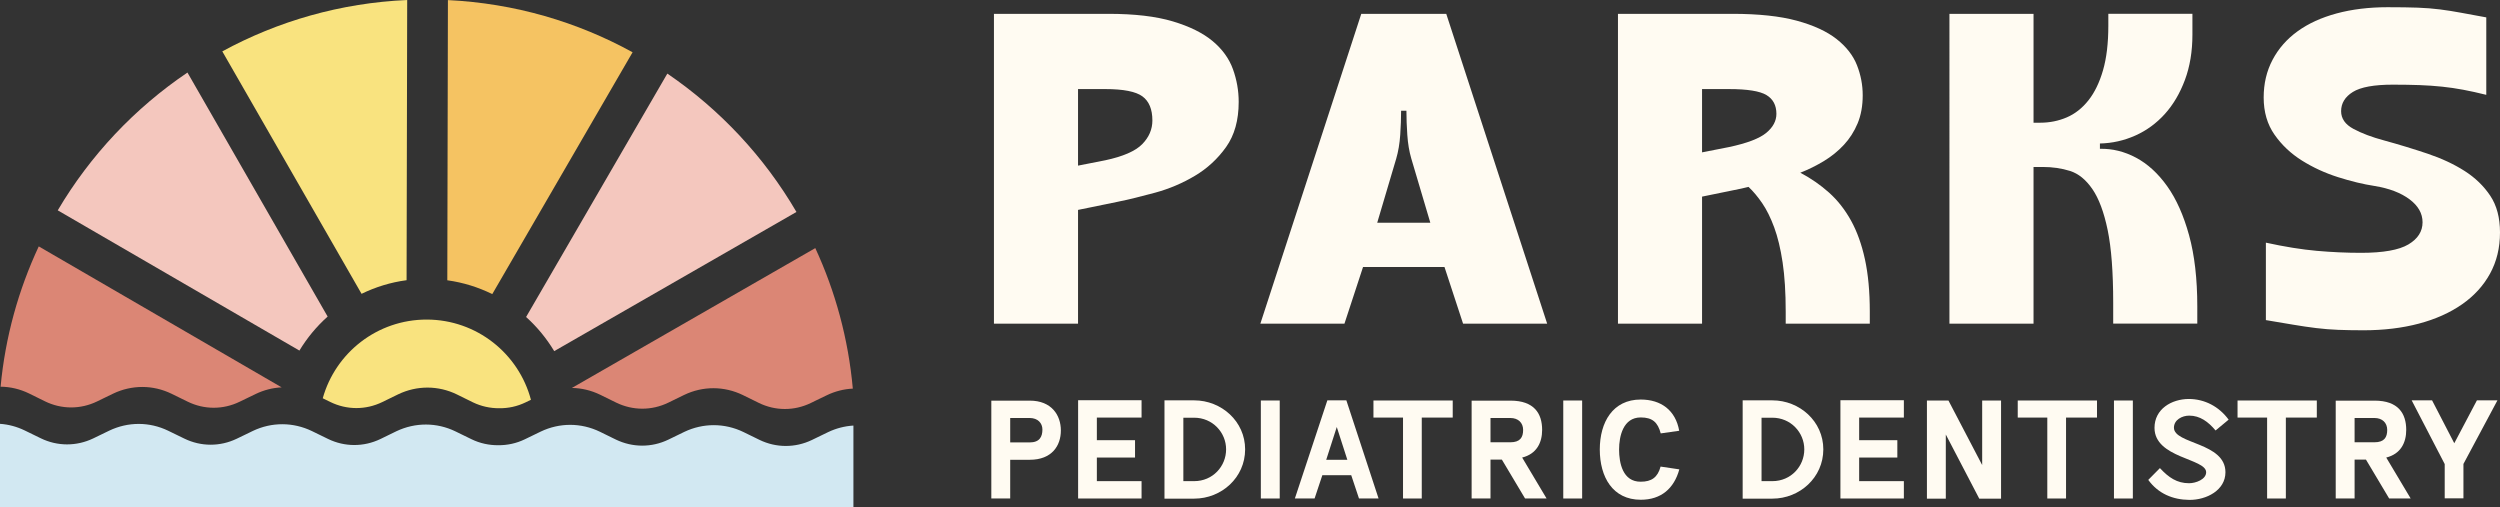
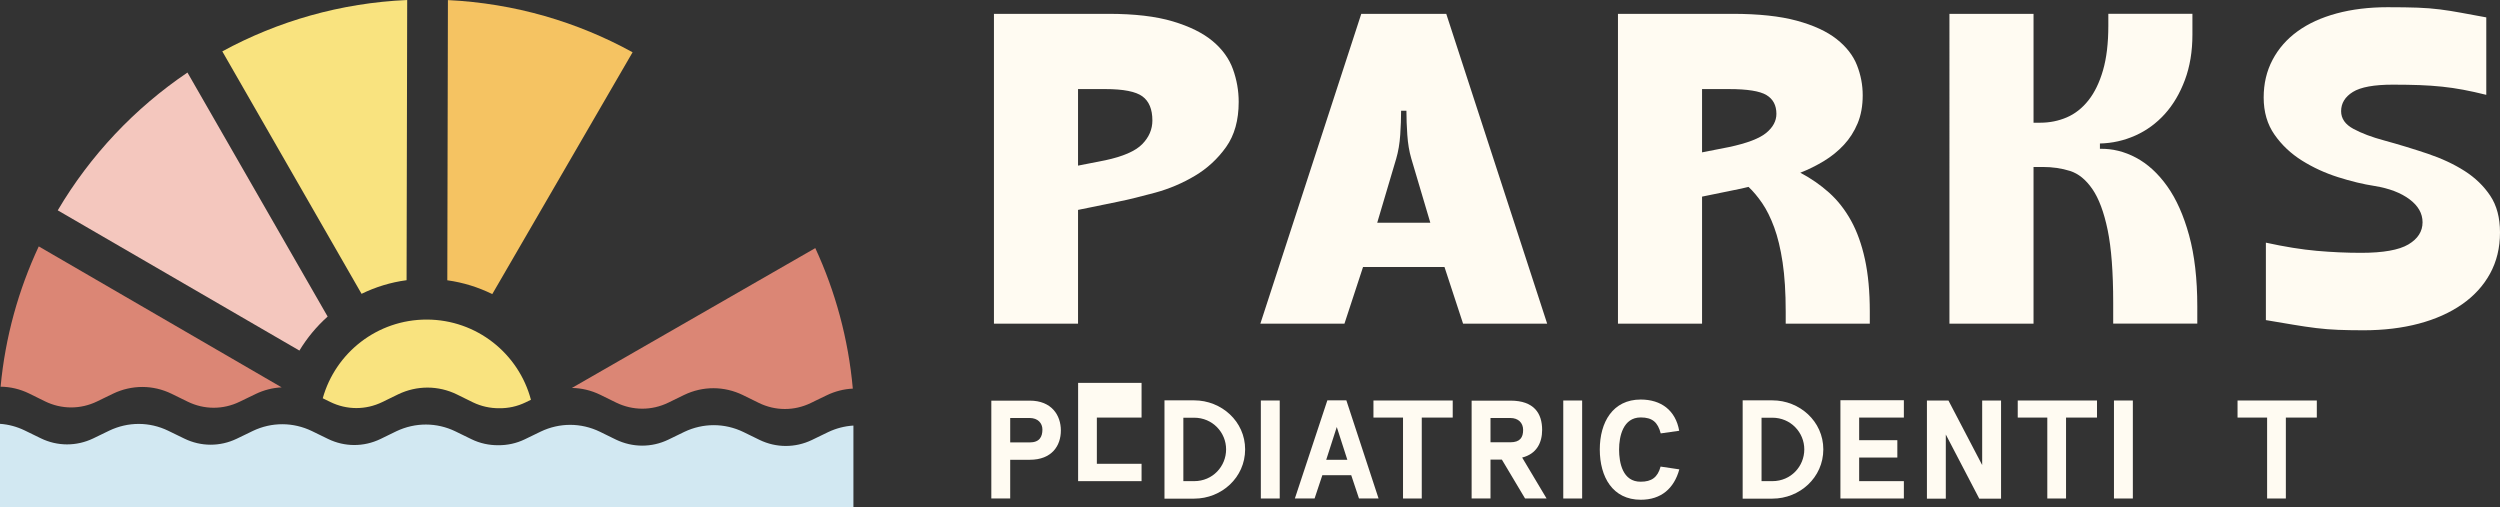
<svg xmlns="http://www.w3.org/2000/svg" id="Layer_2" viewBox="0 0 900 182.554">
  <rect x="0" y="0" width="900" height="182.554" fill="#333333" stroke="none" />
  <g id="Components">
    <g id="_8be51e39-1404-44f3-9283-a78788cb2160_7">
      <path d="M191.138,143.922l-1.93.933c-3.023,1.463-6.255,2.155-9.488,2.107-3.216.031-6.48-.676-9.503-2.139l-5.741-2.83c-6.673-3.264-14.392-3.28-21.113-.048l-5.741,2.798c-5.95,2.895-12.784,2.878-18.717-.032l-2.717-1.335c4.583-16.386,19.634-28.365,37.483-28.333,17.978.048,33.077,12.285,37.467,28.88Z" style="fill:#f9e37f; fill-rule:evenodd;" />
      <path d="M101.394,139.451c-3.2.145-6.368.949-9.342,2.38l-2.364,1.142-3.425,1.657c-5.95,2.894-12.768,2.878-18.702-.032l-5.773-2.83c-6.673-3.264-14.344-3.28-21.081-.048l-3.618,1.752-2.138,1.045c-5.966,2.895-12.8,2.878-18.734-.031l-5.741-2.83c-3.264-1.591-6.754-2.412-10.259-2.444,1.672-17.914,6.448-34.91,13.733-50.508l87.444,50.749Z" style="fill:#db8675; fill-rule:evenodd;" />
      <path d="M20.788,75.725l87,50.481c2.768-4.581,6.206-8.704,10.161-12.246L67.484,26.116c-19.002,12.836-34.995,29.793-46.696,49.61h0Z" style="fill:#f4c7be; fill-rule:evenodd;" />
      <path d="M80.028,18.493l50.131,87.28c5.019-2.443,10.463-4.138,16.21-4.902l.22-100.87c-24.02,1.06-46.62,7.64-66.562,18.493h0Z" style="fill:#f9e37f; fill-rule:evenodd;" />
      <path d="M161.25.032l-.22,100.87c5.744.79,11.181,2.509,16.189,4.973l50.512-87.06C207.851,7.876,185.281,1.197,161.25.032h0Z" style="fill:#f5c362; fill-rule:evenodd;" />
-       <path d="M240.241,26.493l-50.848,87.623c3.955,3.559,7.359,7.697,10.123,12.29l87.205-50.1c-11.6-19.867-27.534-36.894-46.479-49.813h0Z" style="fill:#f4c7be; fill-rule:evenodd;" />
      <path d="M307.013,139.902c-3.184.144-6.368.949-9.343,2.38l-3.634,1.752-2.138,1.045c-5.966,2.895-12.784,2.878-18.718-.032l-5.757-2.83c-6.721-3.265-14.408-3.28-21.113-.049l-5.741,2.798c-5.966,2.894-12.768,2.878-18.75-.032l-5.757-2.83c-3.248-1.575-6.705-2.396-10.179-2.443l87.622-50.347c7.22,15.614,11.899,32.659,13.507,50.589Z" style="fill:#db8675; fill-rule:evenodd;" />
      <path d="M307.23,153.207v29.346H0v-29.973c3.055.209,6.062,1.013,8.892,2.38l5.805,2.83c5.966,2.911,12.832,2.927,18.846.049l2.155-1.045,3.65-1.769c6.77-3.232,14.488-3.216,21.21.048l5.821,2.83c5.966,2.911,12.848,2.926,18.83.048l3.441-1.656,2.38-1.158c6.754-3.232,14.505-3.216,21.258.049l5.805,2.83c5.966,2.911,12.832,2.926,18.83.049l5.773-2.814c6.786-3.232,14.553-3.216,21.258.048l5.805,2.83c3.023,1.48,6.335,2.171,9.552,2.155,3.264.032,6.529-.644,9.568-2.107l5.805-2.814c6.77-3.232,14.472-3.216,21.242.048l5.773,2.83c6.03,2.911,12.88,2.926,18.878.048l5.789-2.814c6.77-3.232,14.505-3.216,21.258.049l5.789,2.83c5.982,2.911,12.864,2.927,18.862.049l2.155-1.046,3.65-1.768c2.91-1.399,6.014-2.188,9.15-2.381Z" style="fill:#d2e8f2;" />
      <path d="M356.877,179.458v-35.229h13.841c7.898,0,11.195,5.297,11.195,10.742,0,5.447-3.198,10.547-11.195,10.547h-7.045v13.94h-6.796ZM363.673,159.272h6.997c3.547,0,4.598-2,4.598-4.649,0-2.3-1.649-4.147-4.598-4.147h-6.997v8.796Z" style="fill:#fffbf2;" />
-       <path d="M410.959,150.326h-16.093v8.144h13.745v6.246h-13.745v8.496h16.093v6.246h-22.838v-35.379h22.838v6.246Z" style="fill:#fffbf2;" />
+       <path d="M410.959,150.326h-16.093v8.144h13.745h-13.745v8.496h16.093v6.246h-22.838v-35.379h22.838v6.246Z" style="fill:#fffbf2;" />
      <path d="M419.211,179.51v-35.382h10.694c9.796,0,18.34,7.547,18.34,17.643,0,10.144-8.496,17.739-18.34,17.739h-10.694ZM426.007,173.212h3.898c6.697,0,11.493-5.346,11.493-11.442s-4.895-11.394-11.493-11.394h-3.898v22.835Z" style="fill:#fffbf2;" />
      <path d="M453.904,179.458v-35.28h6.796v35.28h-6.796Z" style="fill:#fffbf2;" />
      <path d="M466.151,179.458l11.694-35.331h6.844l11.595,35.331h-7.045l-2.799-8.394h-10.396l-2.796,8.394h-7.096ZM485.04,165.518l-3.799-11.796-3.799,11.796h7.598Z" style="fill:#fffbf2;" />
      <path d="M522.977,150.326h-11.144v29.133h-6.745v-29.133h-10.646v-6.147h28.535v6.147Z" style="fill:#fffbf2;" />
      <path d="M549.025,179.458l-8.345-13.991h-4.099v13.991h-6.796v-35.229h13.991c8.547,0,11.394,4.646,11.394,10.544,0,4.598-1.997,8.646-7.195,9.943l8.796,14.742h-7.745ZM536.581,159.221h7.147c3.547,0,4.598-1.799,4.598-4.448,0-2.55-1.751-4.297-4.598-4.297h-7.147v8.745Z" style="fill:#fffbf2;" />
      <path d="M562.776,179.458v-35.28h6.796v35.28h-6.796Z" style="fill:#fffbf2;" />
      <path d="M604.558,168.966c-1.898,6.895-6.547,10.943-13.892,10.943-10.093,0-14.742-8.195-14.742-18.09,0-9.844,4.697-17.988,14.742-17.988,7.297,0,12.544,3.847,13.844,11.243l-6.649.949c-1.048-3.997-2.997-5.748-7.195-5.748-6.346,0-7.796,6.796-7.796,11.544,0,4.847,1.3,11.643,7.796,11.595,3.898,0,6.096-1.55,7.147-5.447l6.745,1Z" style="fill:#fffbf2;" />
      <path d="M627.359,179.51v-35.382h10.694c9.796,0,18.34,7.547,18.34,17.643,0,10.144-8.496,17.739-18.34,17.739h-10.694ZM634.155,173.212h3.898c6.697,0,11.493-5.346,11.493-11.442s-4.895-11.394-11.493-11.394h-3.898v22.835Z" style="fill:#fffbf2;" />
      <path d="M685.39,150.326h-16.093v8.144h13.745v6.246h-13.745v8.496h16.093v6.246h-22.838v-35.379h22.838v6.246Z" style="fill:#fffbf2;" />
      <path d="M712.534,179.51l-12.045-23.088v23.088h-6.796v-35.331h7.745l12.144,23.238v-23.238h6.796v35.331h-7.844Z" style="fill:#fffbf2;" />
      <path d="M754.919,150.326h-11.144v29.133h-6.745v-29.133h-10.646v-6.147h28.535v6.147Z" style="fill:#fffbf2;" />
      <path d="M761.027,179.458v-35.28h6.796v35.28h-6.796Z" style="fill:#fffbf2;" />
-       <path d="M777.57,168.515c3.15,3.399,6.147,5.447,10.496,5.447,2.448,0,6.147-1.399,6.147-3.949,0-4.997-18.592-5.045-18.592-15.991,0-6.796,6.147-10.343,12.294-10.394,5.796,0,10.943,2.748,14.391,7.445l-4.697,3.898c-2.649-3.147-5.598-5.346-9.496-5.346-2.547,0-5.496,1.499-5.496,4.348,0,5.946,18.541,5.246,18.541,16.04,0,6.498-6.847,9.994-12.994,9.946-5.946-.051-11.193-2.249-14.793-7.195l4.198-4.249Z" style="fill:#fffbf2;" />
      <path d="M834.049,150.326h-11.144v29.133h-6.745v-29.133h-10.646v-6.147h28.535v6.147Z" style="fill:#fffbf2;" />
-       <path d="M860.097,179.458l-8.345-13.991h-4.099v13.991h-6.796v-35.229h13.991c8.547,0,11.394,4.646,11.394,10.544,0,4.598-1.997,8.646-7.195,9.943l8.796,14.742h-7.745ZM847.652,159.221h7.147c3.547,0,4.598-1.799,4.598-4.448,0-2.55-1.751-4.297-4.598-4.297h-7.147v8.745Z" style="fill:#fffbf2;" />
-       <path d="M875.547,144.127l7.994,15.442,8.147-15.442h7.394l-12.243,22.889v12.394h-6.745v-12.345l-11.892-22.938h7.346Z" style="fill:#fffbf2;" />
      <path d="M388.092,75.564v40.946h-30.272V4.981h41.266c9.345,0,17.048.904,23.102,2.711,6.054,1.807,10.833,4.17,14.34,7.088,3.504,2.924,5.946,6.295,7.329,10.119,1.38,3.824,2.071,7.753,2.071,11.79,0,6.586-1.513,12.003-4.541,16.249-3.026,4.249-6.771,7.702-11.232,10.357-4.462,2.657-9.215,4.674-14.261,6.054-5.045,1.382-9.637,2.499-13.782,3.346l-14.02,2.87ZM397.811,57.72c6.476-1.38,10.938-3.32,13.382-5.816,2.442-2.496,3.666-5.337,3.666-8.524,0-4.037-1.196-6.932-3.586-8.683-2.388-1.754-6.878-2.629-13.462-2.629h-9.72v27.564l9.72-1.912Z" style="fill:#fffbf2;" />
      <path d="M490.06,4.981h30.592l36.325,111.529h-30.272l-6.691-20.394h-29.317l-6.691,20.394h-30.272L490.06,4.981ZM495.796,80.184h19.119l-6.85-23.102c-.745-2.55-1.224-5.391-1.433-8.524-.215-3.133-.32-6.028-.32-8.683h-1.912c0,2.654-.108,5.55-.317,8.683-.215,3.133-.694,5.974-1.436,8.524l-6.85,23.102Z" style="fill:#fffbf2;" />
      <path d="M612.739,70.785v45.725h-30.272V4.981h41.266c9.345,0,17.048.824,23.102,2.47,6.054,1.649,10.833,3.853,14.34,6.612,3.504,2.765,5.946,5.895,7.329,9.402,1.38,3.504,2.071,7.116,2.071,10.833,0,3.824-.612,7.198-1.833,10.116-1.221,2.924-2.867,5.498-4.938,7.728-2.071,2.232-4.462,4.17-7.17,5.816-2.708,1.649-5.552,3.054-8.524,4.221,3.824,2.02,7.275,4.411,10.357,7.17,3.079,2.765,5.708,6.11,7.887,10.04,2.176,3.929,3.847,8.578,5.017,13.94,1.167,5.365,1.754,11.657,1.754,18.878v4.303h-30.272v-4.303c0-6.901-.374-12.824-1.116-17.765-.745-4.938-1.751-9.133-3.026-12.586-1.275-3.45-2.711-6.346-4.303-8.683-1.592-2.334-3.241-4.3-4.938-5.895-.535.108-.986.215-1.357.32-.371.105-.822.212-1.354.317l-14.02,2.87ZM622.458,52.938c6.476-1.377,10.938-3.079,13.382-5.096,2.442-2.017,3.666-4.303,3.666-6.853,0-3.079-1.196-5.337-3.586-6.771-2.388-1.433-6.878-2.15-13.462-2.15h-9.72v22.782l9.72-1.912Z" style="fill:#fffbf2;" />
      <path d="M760.752,116.51v-7.487c0-11.048-.666-19.782-1.992-26.209-1.331-6.425-3.161-11.337-5.498-14.739-2.337-3.397-5.017-5.575-8.045-6.532-3.028-.955-6.292-1.433-9.799-1.433h-3.346v56.402h-30.272V4.981h30.272v39.195h2.391c3.397,0,6.583-.637,9.558-1.912,2.974-1.275,5.578-3.317,7.807-6.133,2.232-2.813,3.983-6.425,5.258-10.836,1.275-4.405,1.912-9.742,1.912-16.011v-4.303h30.272v7.49c0,6.054-.904,11.498-2.708,16.331-1.807,4.833-4.221,8.921-7.249,12.266-3.028,3.346-6.561,5.923-10.595,7.728-4.04,1.807-8.286,2.765-12.748,2.867v1.912c4.462-.105,8.79.958,12.986,3.187,4.195,2.232,7.94,5.657,11.232,10.277,3.292,4.62,5.921,10.515,7.887,17.685,1.966,7.17,2.949,15.694,2.949,25.572v6.212h-30.272Z" style="fill:#fffbf2;" />
      <path d="M850.768,118.901c-3.399,0-6.428-.057-9.079-.162-2.657-.105-5.286-.317-7.887-.637-2.606-.317-5.314-.717-8.127-1.193-2.816-.479-6.133-1.037-9.957-1.674v-27.881c6.796,1.487,12.906,2.467,18.323,2.946,5.416.479,10.728.717,15.932.717,7.966,0,13.649-1.008,17.048-3.026,3.399-2.017,5.099-4.674,5.099-7.966,0-3.187-1.569-5.949-4.7-8.286-3.136-2.334-7.306-3.929-12.507-4.779-4.144-.637-8.552-1.7-13.224-3.187-4.677-1.487-9.003-3.479-12.986-5.974-3.983-2.496-7.278-5.601-9.878-9.32-2.603-3.717-3.904-8.178-3.904-13.385,0-4.992,1.06-9.504,3.187-13.541,2.122-4.037,5.122-7.462,9-10.277,3.878-2.813,8.578-4.963,14.102-6.453,5.521-1.484,11.629-2.229,18.323-2.229,4.354,0,7.966.054,10.833.159,2.867.108,5.55.32,8.045.637,2.496.32,5.02.717,7.569,1.196,2.55.479,5.575,1.034,9.082,1.671v27.884c-2.974-.742-5.737-1.354-8.286-1.833-2.55-.479-5.099-.85-7.649-1.116-2.547-.264-5.232-.45-8.045-.558-2.816-.102-6.028-.159-9.637-.159-6.799,0-11.606.878-14.419,2.629-2.816,1.754-4.224,4.062-4.224,6.932,0,2.654,1.487,4.779,4.462,6.371,2.972,1.595,6.637,2.977,10.994,4.144,5.416,1.487,10.646,3.082,15.694,4.779,5.043,1.7,9.479,3.771,13.303,6.212,3.824,2.445,6.904,5.419,9.241,8.923,2.334,3.504,3.504,7.915,3.504,13.224,0,5.524-1.196,10.464-3.583,14.819-2.391,4.357-5.765,8.045-10.119,11.071-4.357,3.028-9.533,5.34-15.533,6.932-6.003,1.592-12.668,2.391-19.997,2.391Z" style="fill:#fffbf2;" />
    </g>
  </g>
</svg>